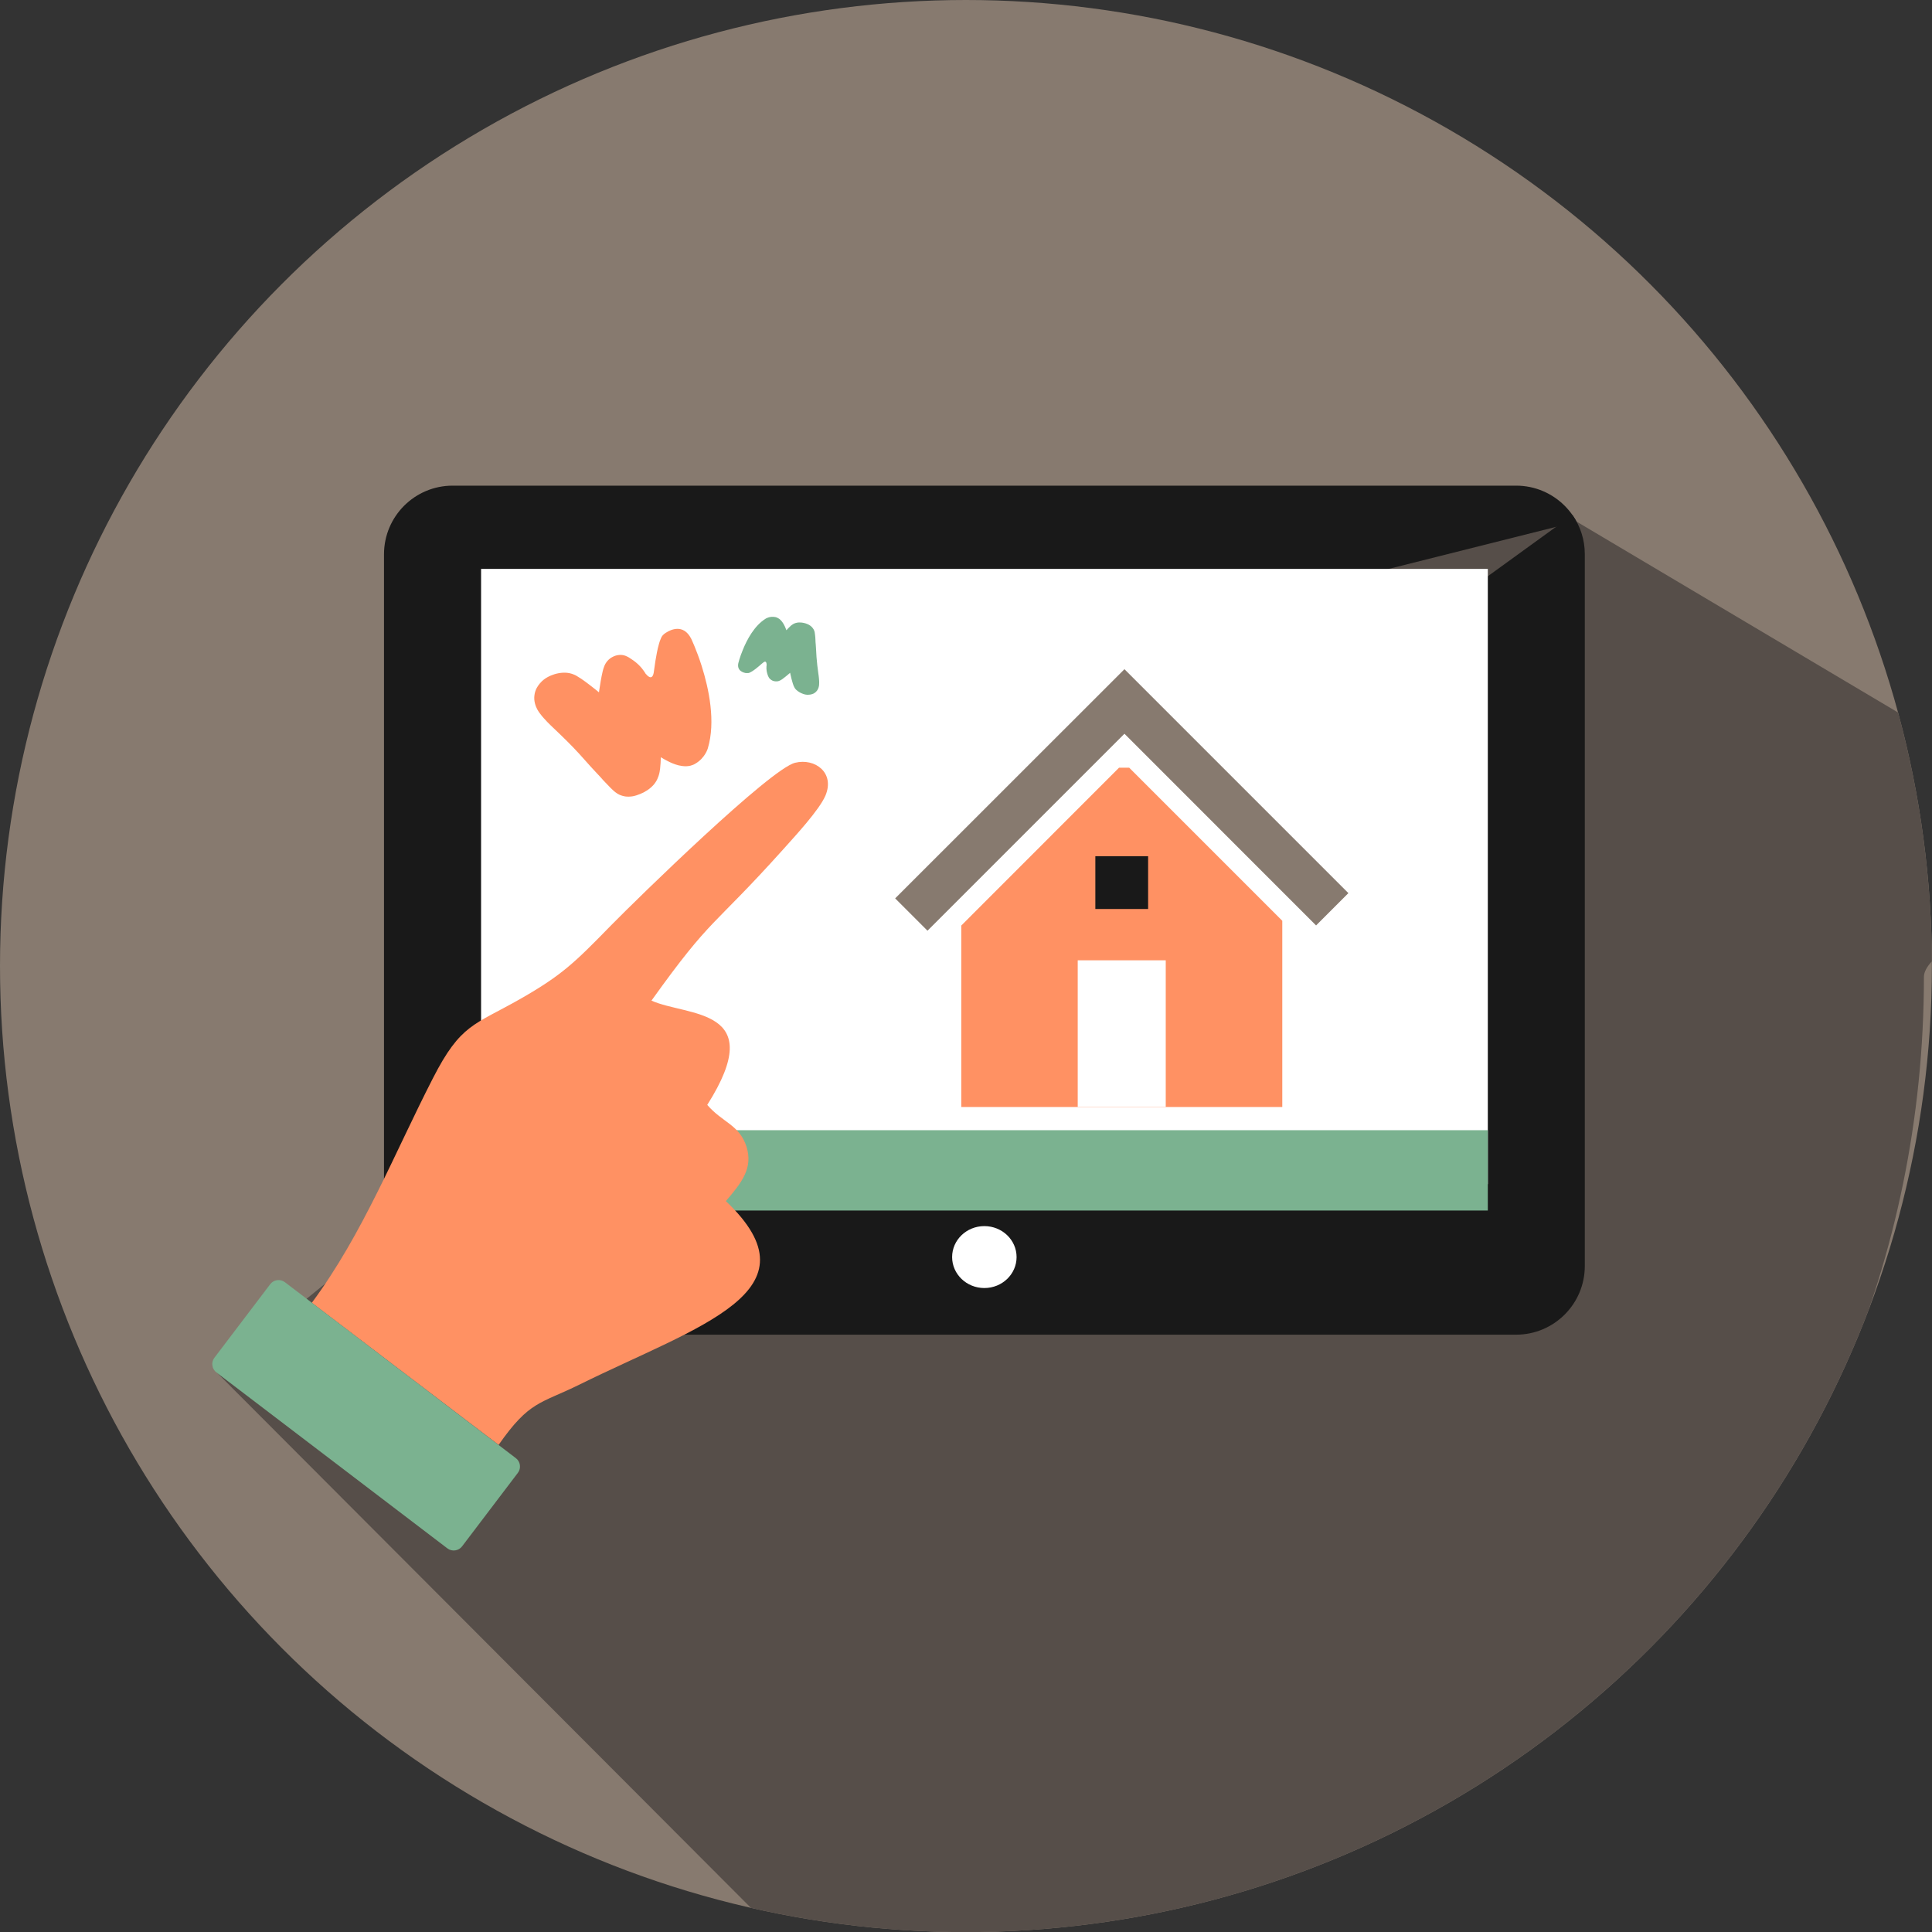
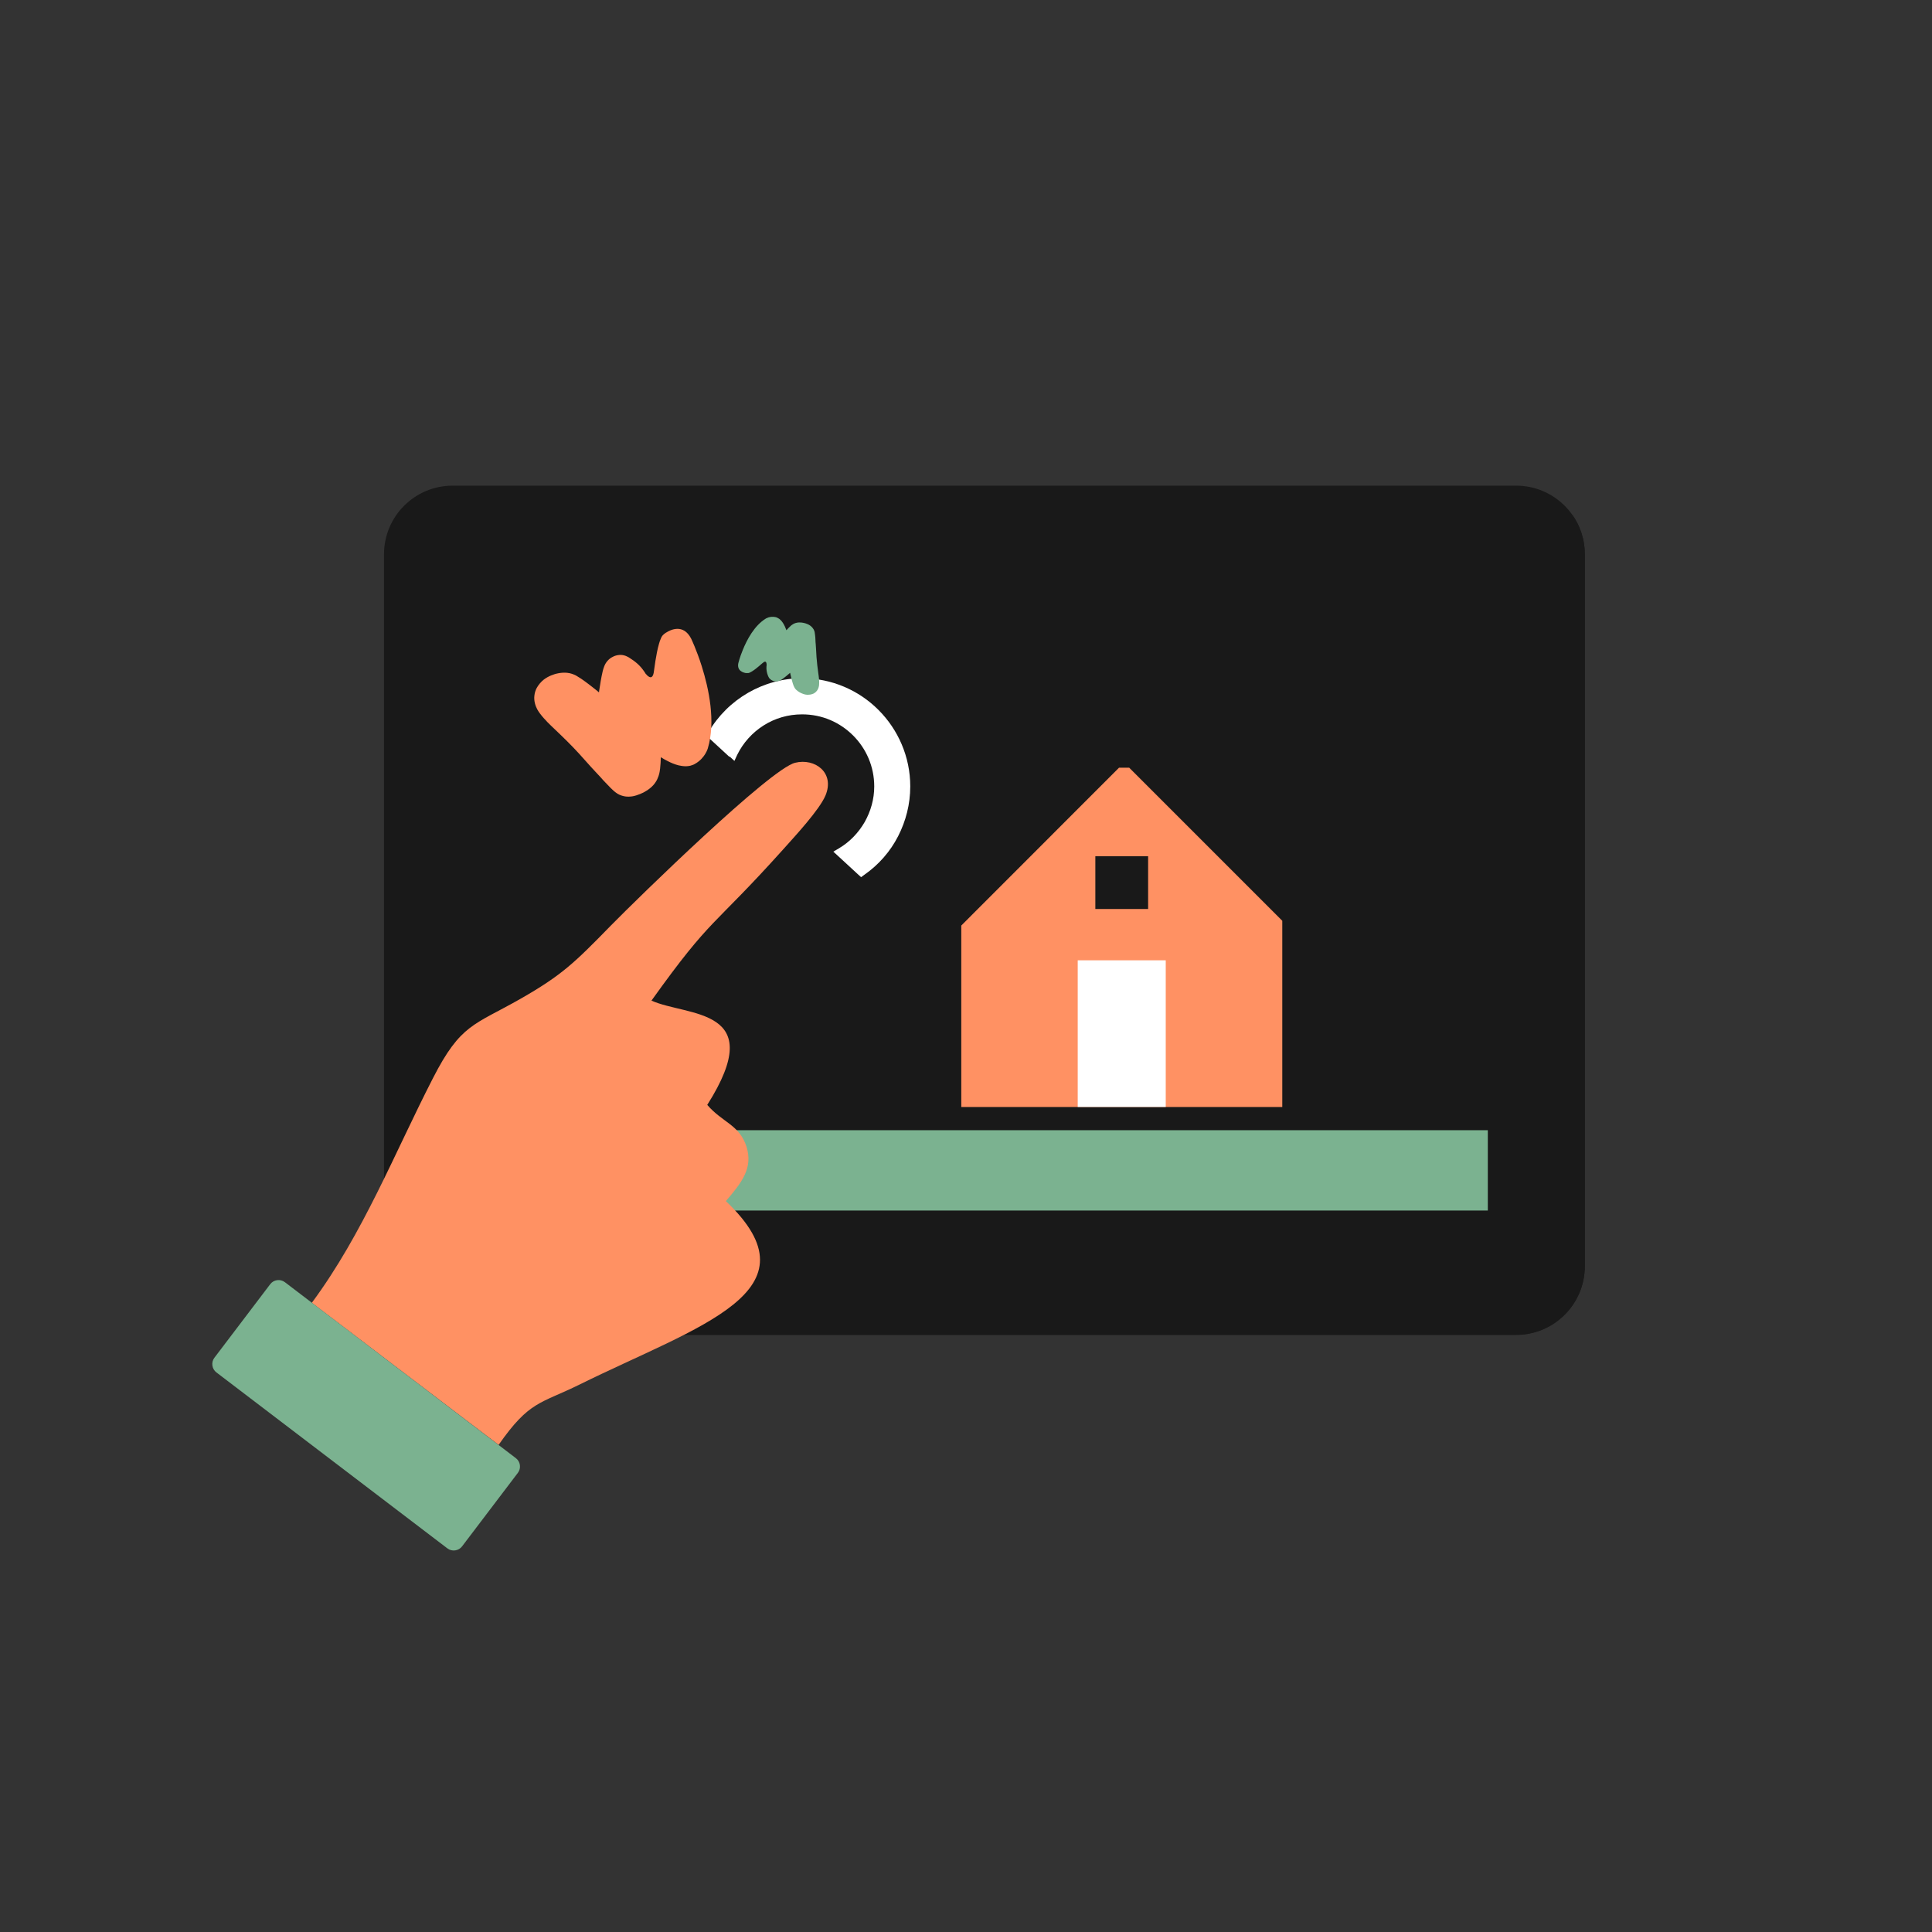
<svg xmlns="http://www.w3.org/2000/svg" xmlns:xlink="http://www.w3.org/1999/xlink" version="1.1" id="Layer_1" x="0px" y="0px" width="198.43px" height="198.45px" viewBox="0 0 198.43 198.45" style="enable-background:new 0 0 198.43 198.45;" xml:space="preserve">
  <rect x="0" y="0" width="198.43" height="198.45" fill="#333333" stroke="none" />
  <style type="text/css">
	.st0{fill:#877A6F;}
	.st1{fill:#191919;}
	.st2{clip-path:url(#SVGID_2_);fill:#564E49;}
	.st3{fill:#FFFFFF;}
	.st4{fill:#00CC94;}
	.st5{fill:#FF9163;}
	.st6{fill:#7BB290;}
</style>
  <g>
-     <ellipse class="st0" cx="99.21" cy="99.22" rx="99.21" ry="99.22" />
    <path class="st1" d="M46.49,49.88h109.23c3.89,0,7.05,3.16,7.05,7.05v73.13c0,3.89-3.16,7.05-7.05,7.05H46.49   c-3.89,0-7.05-3.16-7.05-7.05V56.93C39.44,53.03,42.6,49.88,46.49,49.88z" />
    <g>
      <g>
        <defs>
-           <ellipse id="SVGID_1_" cx="99.21" cy="99.22" rx="99.21" ry="99.22" />
-         </defs>
+           </defs>
        <clipPath id="SVGID_2_">
          <use xlink:href="#SVGID_1_" style="overflow:visible;" />
        </clipPath>
        <path class="st2" d="M86.63,205.48l-64.4-64.55l92.86-75.58l46.85-11.77l54.29,32.24c0.42,3.87-18.63,10.54-18.63,14.52     c0,58.16-47.14,105.3-105.29,105.3c-1.91,0-3.8-0.05-5.66-0.14L86.63,205.48z" />
      </g>
    </g>
    <path class="st1" d="M161.5,52.89c0.8,1.13,1.27,2.52,1.27,4.01v73.13c0,3.89-3.16,7.05-7.05,7.05H46.49   c-0.38,0-0.73-0.02-1.11-0.09L161.5,52.89z" />
    <g>
-       <rect x="49.41" y="58.43" class="st3" width="103.4" height="63.19" />
-       <ellipse class="st3" cx="101.1" cy="129.11" rx="3.31" ry="3.18" />
-     </g>
+       </g>
    <path class="st4" d="M73.19,75.49l2.05,1.89c1.3-2.69,4.06-4.46,7.12-4.46c4.36,0,7.9,3.54,7.9,7.9c0,2.81-1.49,5.38-3.84,6.79   l2.05,1.89c2.8-1.98,4.48-5.19,4.48-8.65c0-5.85-4.74-10.61-10.61-10.61c-3.8,0-7.29,2.03-9.17,5.28L73.19,75.49z" />
    <path class="st3" d="M74.91,77.73l-2.05-1.89l-0.31-0.28l0.21-0.35c0.99-1.7,2.4-3.09,4.08-4.06c1.65-0.95,3.56-1.49,5.54-1.49   c3.06,0,5.85,1.25,7.85,3.26l0,0c2,2,3.26,4.79,3.26,7.85c0,1.82-0.45,3.56-1.25,5.12c-0.8,1.56-1.98,2.92-3.47,3.96l-0.33,0.24   l-0.31-0.28l-2.05-1.89l-0.49-0.45l0.59-0.35c1.11-0.66,2-1.6,2.64-2.71c0.61-1.09,0.97-2.33,0.97-3.63c0-2.05-0.82-3.89-2.17-5.24   c-1.35-1.35-3.18-2.17-5.24-2.17c-1.44,0-2.78,0.4-3.94,1.13c-1.16,0.73-2.12,1.79-2.73,3.04l-0.28,0.61l-0.49-0.45L74.91,77.73z" />
-     <polygon class="st0" points="95.26,95.59 91.94,92.27 115.49,68.73 138.49,91.73 135.17,95.05 115.49,75.36  " />
    <g>
      <polygon class="st5" points="115.98,78.85 114.93,78.85 98.73,95.06 98.73,113.7 131.7,113.7 131.7,94.57   " />
    </g>
    <rect x="110.69" y="98.63" class="st3" width="9.04" height="15.06" />
    <rect x="112.5" y="87.94" class="st1" width="5.42" height="5.42" />
    <rect x="60.63" y="116.08" class="st6" width="92.18" height="8.25" />
    <path class="st5" d="M32.06,133.83l19.15,14.57c3.18-4.55,4.27-4.2,8.32-6.2c12.26-6.06,24.81-9.55,15.02-18.84   c1.67-1.93,2.8-3.42,2.12-5.59c-0.73-2.26-2.48-2.48-4.03-4.29c6.37-10.05-2.05-9.05-5.73-10.71c6.3-8.8,6.11-7.27,13.58-15.59   c1.16-1.3,3.66-3.99,4.29-5.47c0.99-2.36-1.09-3.87-3.11-3.37c-2.55,0.61-16.06,13.8-18.91,16.7c-3.73,3.82-5.02,5.1-9.31,7.55   c-4.76,2.71-6.13,2.57-8.98,8.14c-3.99,7.78-7.17,15.94-12.43,23.06L32.06,133.83z" />
    <path class="st6" d="M29.26,131.69l23.72,18.07c0.47,0.35,0.57,1.04,0.21,1.51l-5.73,7.55c-0.35,0.47-1.04,0.57-1.51,0.21   l-23.72-18.07c-0.47-0.35-0.57-1.04-0.21-1.51l5.73-7.55C28.1,131.43,28.78,131.33,29.26,131.69z" />
    <g>
      <g>
        <path class="st5" d="M72.07,68.41c-0.53-1.68-1.09-2.83-1.09-2.83c-0.81-1.56-2.14-0.88-2.54-0.62     c-0.02,0.01-0.03,0.02-0.04,0.02c-0.02,0.01-0.04,0.02-0.05,0.04c-0.02,0.02-0.04,0.02-0.04,0.02c-0.03,0.02-0.06,0.04-0.08,0.06     c-0.05,0.05-0.11,0.09-0.16,0.15c-0.04,0.04-0.08,0.1-0.12,0.17c-0.02,0.03-0.03,0.05-0.04,0.08c-0.01,0.02-0.02,0.05-0.03,0.07     c-0.08,0.17-0.14,0.35-0.19,0.53c-0.09,0.3-0.16,0.61-0.22,0.92c-0.11,0.58-0.21,1.15-0.28,1.73c-0.01,0.04-0.02,0.09-0.02,0.14     c-0.13,1.27-0.82,0.34-0.82,0.34l-0.01,0.01c-0.07-0.11-0.14-0.23-0.23-0.35c-0.19-0.27-0.41-0.52-0.66-0.74     c-0.25-0.22-0.53-0.42-0.82-0.6c-0.07-0.05-0.14-0.08-0.22-0.12c-0.09-0.04-0.18-0.09-0.28-0.11c-0.2-0.06-0.42-0.07-0.63-0.04     c-0.21,0.03-0.4,0.09-0.58,0.19c-0.19,0.09-0.37,0.23-0.51,0.39c-0.3,0.32-0.43,0.76-0.51,1.09c-0.16,0.67-0.25,1.3-0.35,1.93     c-0.01,0.08-0.02,0.16-0.03,0.23c-0.08-0.07-0.16-0.14-0.24-0.2c-0.53-0.42-1.02-0.81-1.59-1.2c-0.15-0.1-0.3-0.19-0.48-0.3     c-0.05-0.03-0.1-0.05-0.15-0.08c-0.06-0.03-0.11-0.05-0.22-0.09c-0.06-0.02-0.12-0.04-0.18-0.06l-0.09-0.02l-0.07-0.02     c-0.09-0.02-0.18-0.03-0.26-0.04c-0.34-0.03-0.64,0-0.9,0.05c-0.27,0.05-0.48,0.12-0.73,0.22c-0.24,0.1-0.5,0.23-0.77,0.44     c-0.26,0.2-0.54,0.53-0.72,0.86c-0.11,0.21-0.2,0.47-0.23,0.75c-0.04,0.28-0.01,0.57,0.05,0.81c0.12,0.49,0.36,0.84,0.51,1.04     c0.16,0.21,0.28,0.36,0.41,0.5c0.13,0.14,0.25,0.27,0.37,0.4c0.24,0.25,0.49,0.48,0.73,0.71c0.45,0.42,0.87,0.84,1.3,1.26     c0.42,0.42,0.84,0.85,1.23,1.28l1.22,1.36l0.62,0.67l0.32,0.34l0.33,0.37c0.23,0.25,0.46,0.49,0.72,0.75l0.21,0.2l0.12,0.11     c0.03,0.03-0.01,0,0.18,0.15c0.07,0.05,0.14,0.1,0.2,0.14c0.07,0.04,0.14,0.08,0.2,0.11c0.27,0.12,0.51,0.17,0.69,0.19     c0.19,0.02,0.34,0.01,0.47,0c0.25-0.02,0.43-0.07,0.59-0.12c0.31-0.1,0.49-0.18,0.74-0.3c0.24-0.13,0.5-0.28,0.79-0.54     c0.14-0.13,0.29-0.28,0.42-0.48c0.04-0.05,0.05-0.08,0.09-0.14c0.04-0.07,0.09-0.15,0.11-0.21c0.06-0.13,0.1-0.23,0.13-0.32     c0.06-0.18,0.09-0.31,0.11-0.43c0.02-0.12,0.04-0.23,0.05-0.34c0.05-0.42,0.06-0.76,0.07-1.11c0-0.02,0-0.04,0-0.05     c0.23,0.14,0.46,0.28,0.71,0.4c0.33,0.17,0.69,0.33,1.13,0.44c0.22,0.05,0.47,0.09,0.75,0.09c0.05,0,0.1-0.01,0.14-0.01     c0.1-0.01,0.21-0.02,0.32-0.05c0.08-0.02,0.16-0.05,0.24-0.08l0.12-0.05c0.04-0.02,0.06-0.03,0.09-0.05     c1.05-0.58,1.33-1.6,1.33-1.6C73.52,74.12,72.81,70.75,72.07,68.41z M61.31,72.38C61.31,72.37,61.31,72.37,61.31,72.38     c0-0.02,0.01-0.04,0.01-0.05C61.32,72.35,61.32,72.36,61.31,72.38z" />
      </g>
      <g>
        <path class="st6" d="M78.64,63.54c0,0,0.42-0.28,1-0.16c0.02,0,0.03,0.01,0.05,0.01l0.06,0.02c0.04,0.01,0.08,0.03,0.11,0.05     c0.05,0.02,0.09,0.05,0.14,0.08c0.02,0.01,0.04,0.03,0.06,0.04c0.11,0.09,0.19,0.18,0.26,0.27c0.14,0.18,0.22,0.35,0.3,0.51     c0.05,0.12,0.1,0.25,0.15,0.37c0-0.01,0.01-0.01,0.02-0.02c0.11-0.12,0.22-0.25,0.37-0.38c0.04-0.04,0.08-0.07,0.12-0.11     c0.05-0.04,0.1-0.07,0.18-0.12c0.04-0.02,0.08-0.05,0.14-0.07c0.03-0.01,0.07-0.03,0.11-0.04c0.04-0.01,0.05-0.02,0.08-0.02     c0.11-0.03,0.21-0.04,0.31-0.04c0.19,0,0.33,0.02,0.46,0.05c0.13,0.03,0.23,0.06,0.37,0.12c0.07,0.03,0.16,0.07,0.26,0.14     c0.05,0.04,0.11,0.08,0.18,0.15c0.07,0.07,0.14,0.16,0.21,0.28c0.02,0.03,0.03,0.07,0.04,0.1c0.01,0.04,0.03,0.07,0.04,0.11     c0.02,0.11,0.02,0.09,0.02,0.11l0.01,0.08l0.02,0.14c0.02,0.18,0.04,0.34,0.04,0.5l0.01,0.24l0.02,0.22l0.03,0.44l0.05,0.87     c0.02,0.28,0.05,0.56,0.08,0.85c0.04,0.28,0.07,0.57,0.11,0.86c0.02,0.16,0.05,0.32,0.06,0.48c0.01,0.09,0.02,0.17,0.02,0.26     c0,0.09,0.01,0.19,0,0.31c0,0.12-0.02,0.32-0.12,0.53c-0.05,0.11-0.13,0.22-0.23,0.31c-0.1,0.09-0.21,0.16-0.32,0.19     c-0.17,0.07-0.37,0.09-0.54,0.09c-0.17-0.01-0.3-0.04-0.43-0.09c-0.12-0.04-0.22-0.09-0.34-0.15c-0.12-0.07-0.24-0.15-0.36-0.26     c-0.03-0.03-0.06-0.06-0.09-0.09l-0.02-0.03l-0.03-0.04c-0.02-0.02-0.04-0.05-0.05-0.08c-0.03-0.05-0.04-0.07-0.05-0.1     c-0.01-0.03-0.02-0.05-0.04-0.08c-0.04-0.1-0.07-0.18-0.09-0.26c-0.1-0.32-0.17-0.61-0.24-0.93c-0.01-0.05-0.02-0.1-0.03-0.15     c-0.03,0.02-0.05,0.05-0.08,0.07c-0.23,0.2-0.46,0.39-0.72,0.58c-0.13,0.09-0.32,0.21-0.53,0.23c-0.11,0.01-0.21,0-0.32-0.02     c-0.1-0.02-0.19-0.06-0.28-0.12s-0.17-0.13-0.23-0.21c-0.03-0.04-0.05-0.09-0.07-0.13c-0.02-0.04-0.03-0.07-0.05-0.11     c-0.06-0.15-0.1-0.31-0.13-0.47c-0.03-0.16-0.03-0.32-0.02-0.47c0-0.07,0.01-0.13,0.02-0.2h-0.01c0,0,0.02-0.55-0.42-0.14     c-0.02,0.02-0.04,0.03-0.05,0.04c-0.21,0.19-0.42,0.36-0.63,0.53c-0.12,0.09-0.24,0.18-0.37,0.26c-0.07,0.05-0.16,0.09-0.24,0.13     c-0.01,0-0.02,0.01-0.04,0.02c-0.01,0-0.03,0.01-0.04,0.02c-0.04,0.01-0.07,0.02-0.1,0.02c-0.04,0-0.07,0-0.11,0     c-0.02,0-0.04,0-0.05,0c0,0-0.01,0-0.02,0c-0.01,0-0.02,0-0.03,0c-0.01,0-0.02,0-0.02,0c-0.23-0.04-0.95-0.21-0.78-1.02     c0,0,0.14-0.59,0.46-1.36C76.72,65.69,77.48,64.26,78.64,63.54z M81.57,68.74c0.01,0,0.02,0,0.02-0.01v0     C81.58,68.73,81.58,68.74,81.57,68.74z" />
      </g>
    </g>
  </g>
</svg>